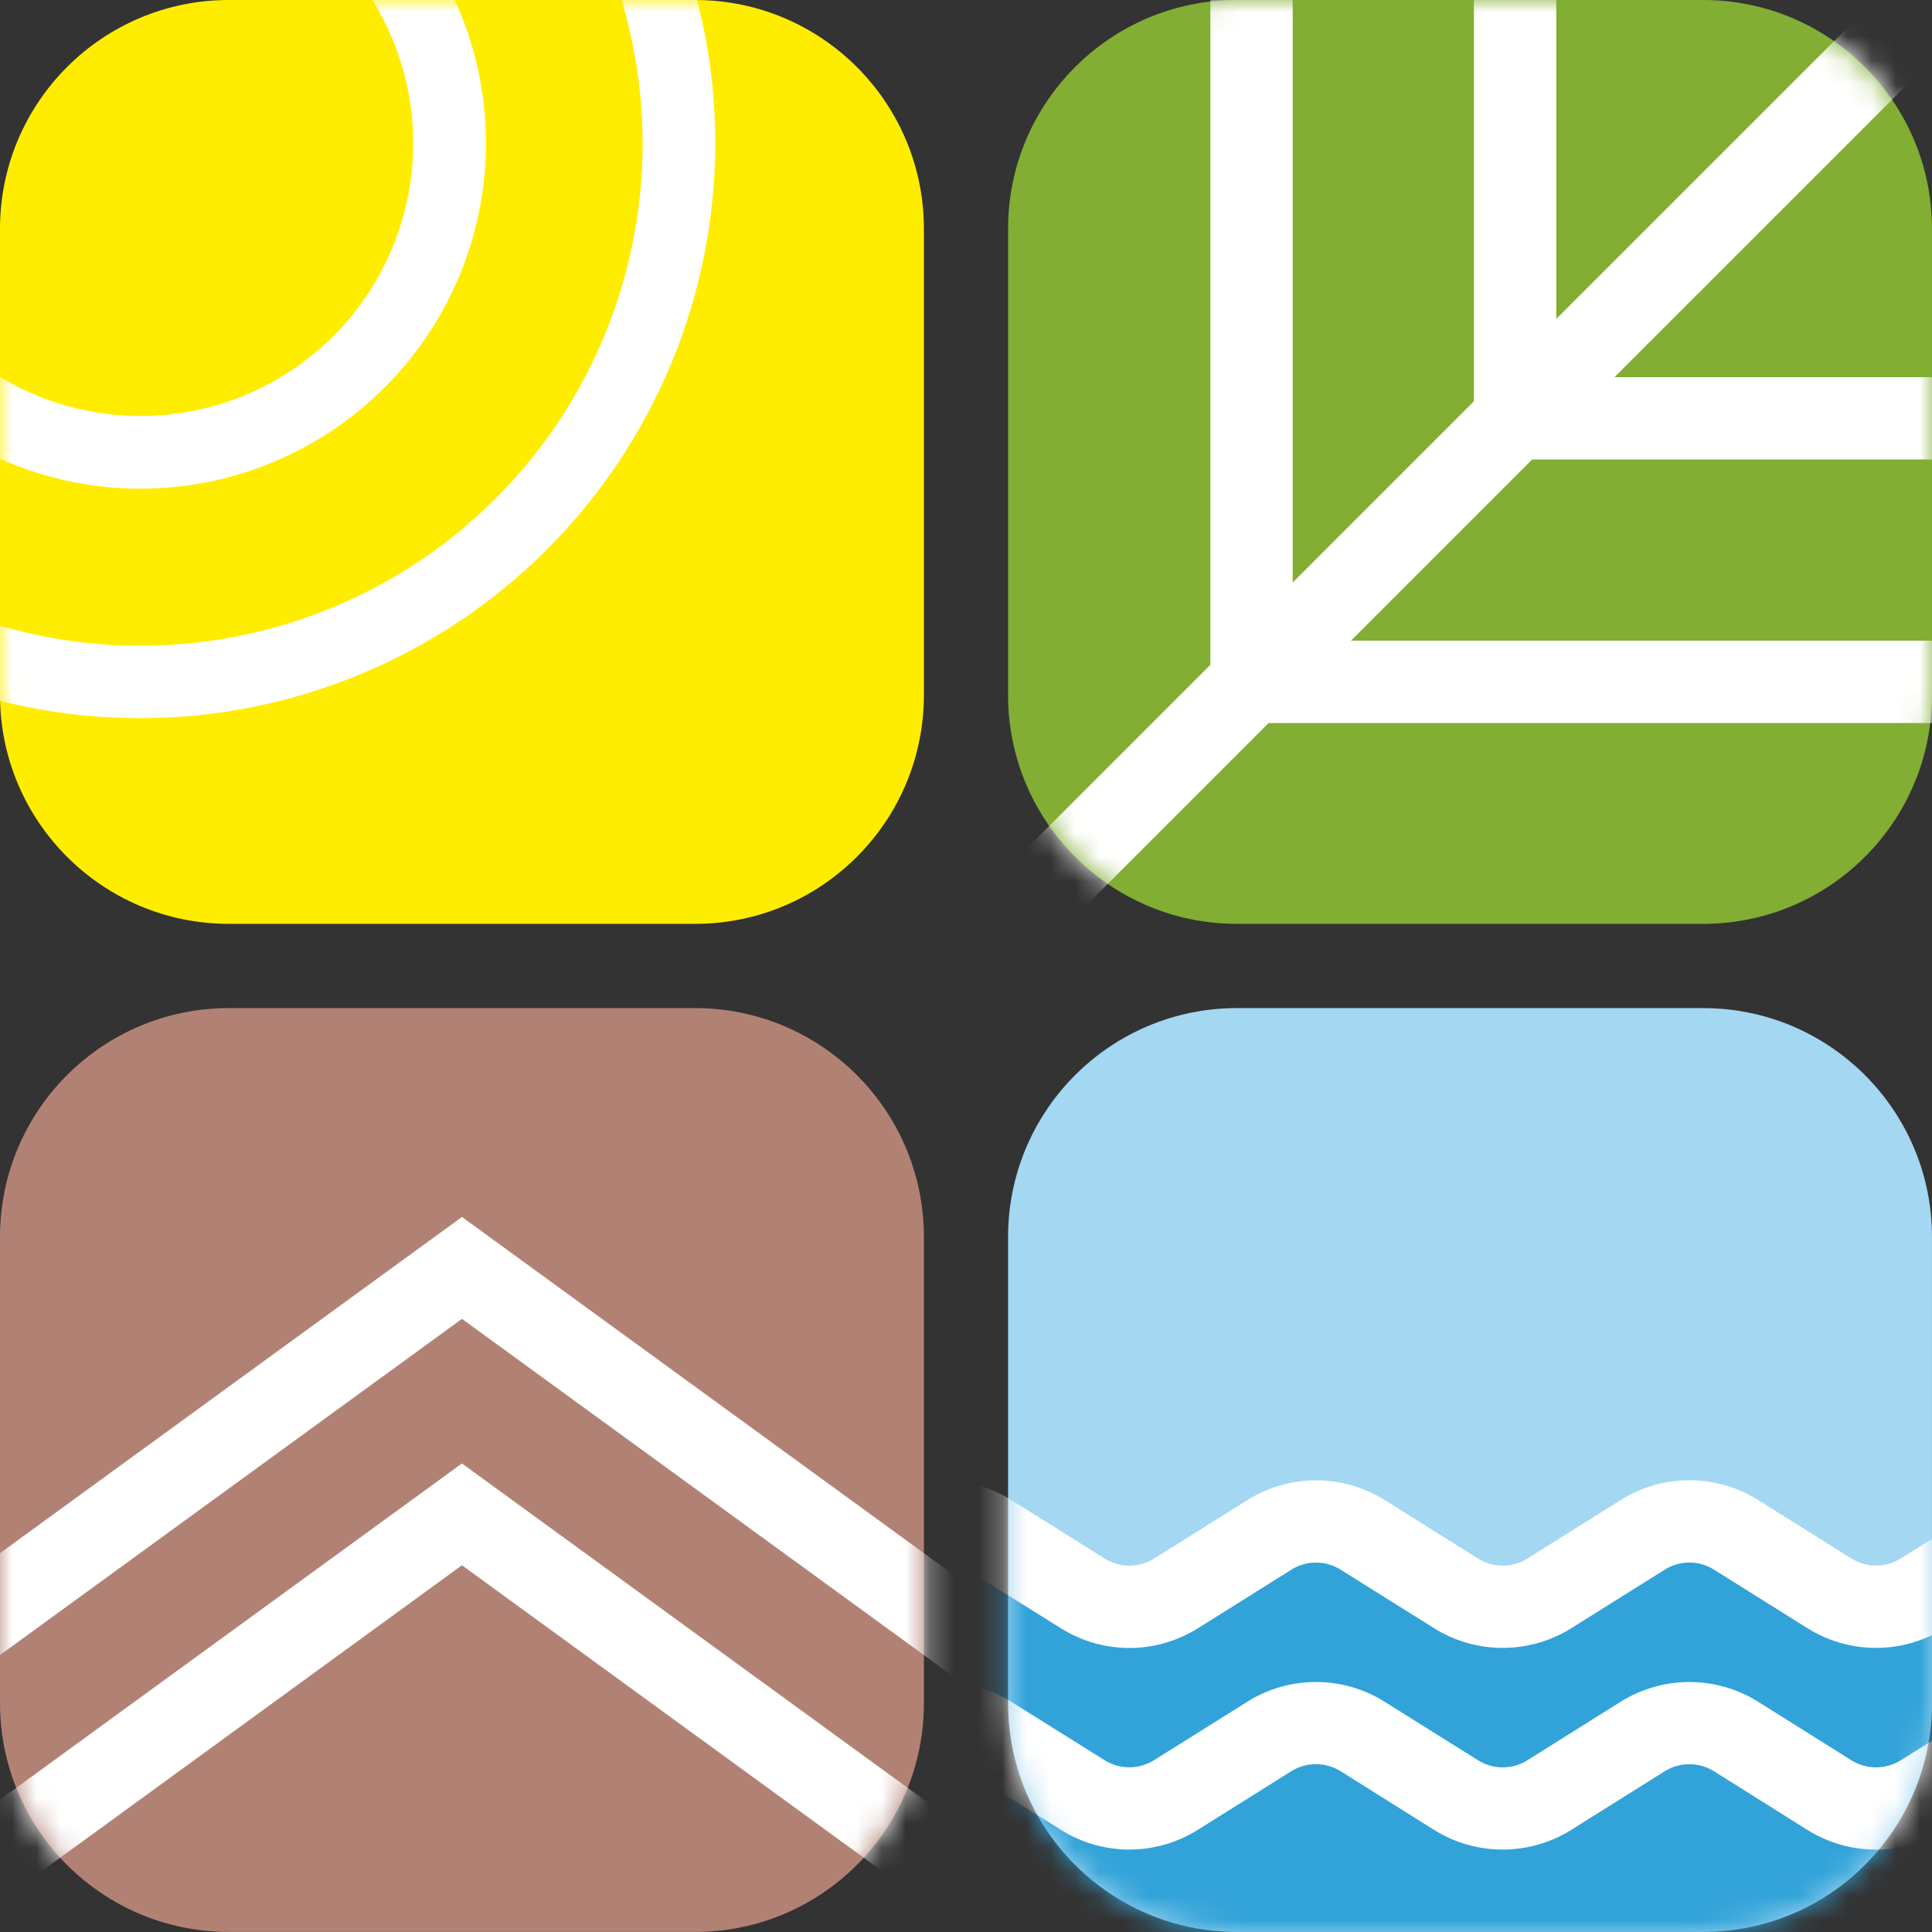
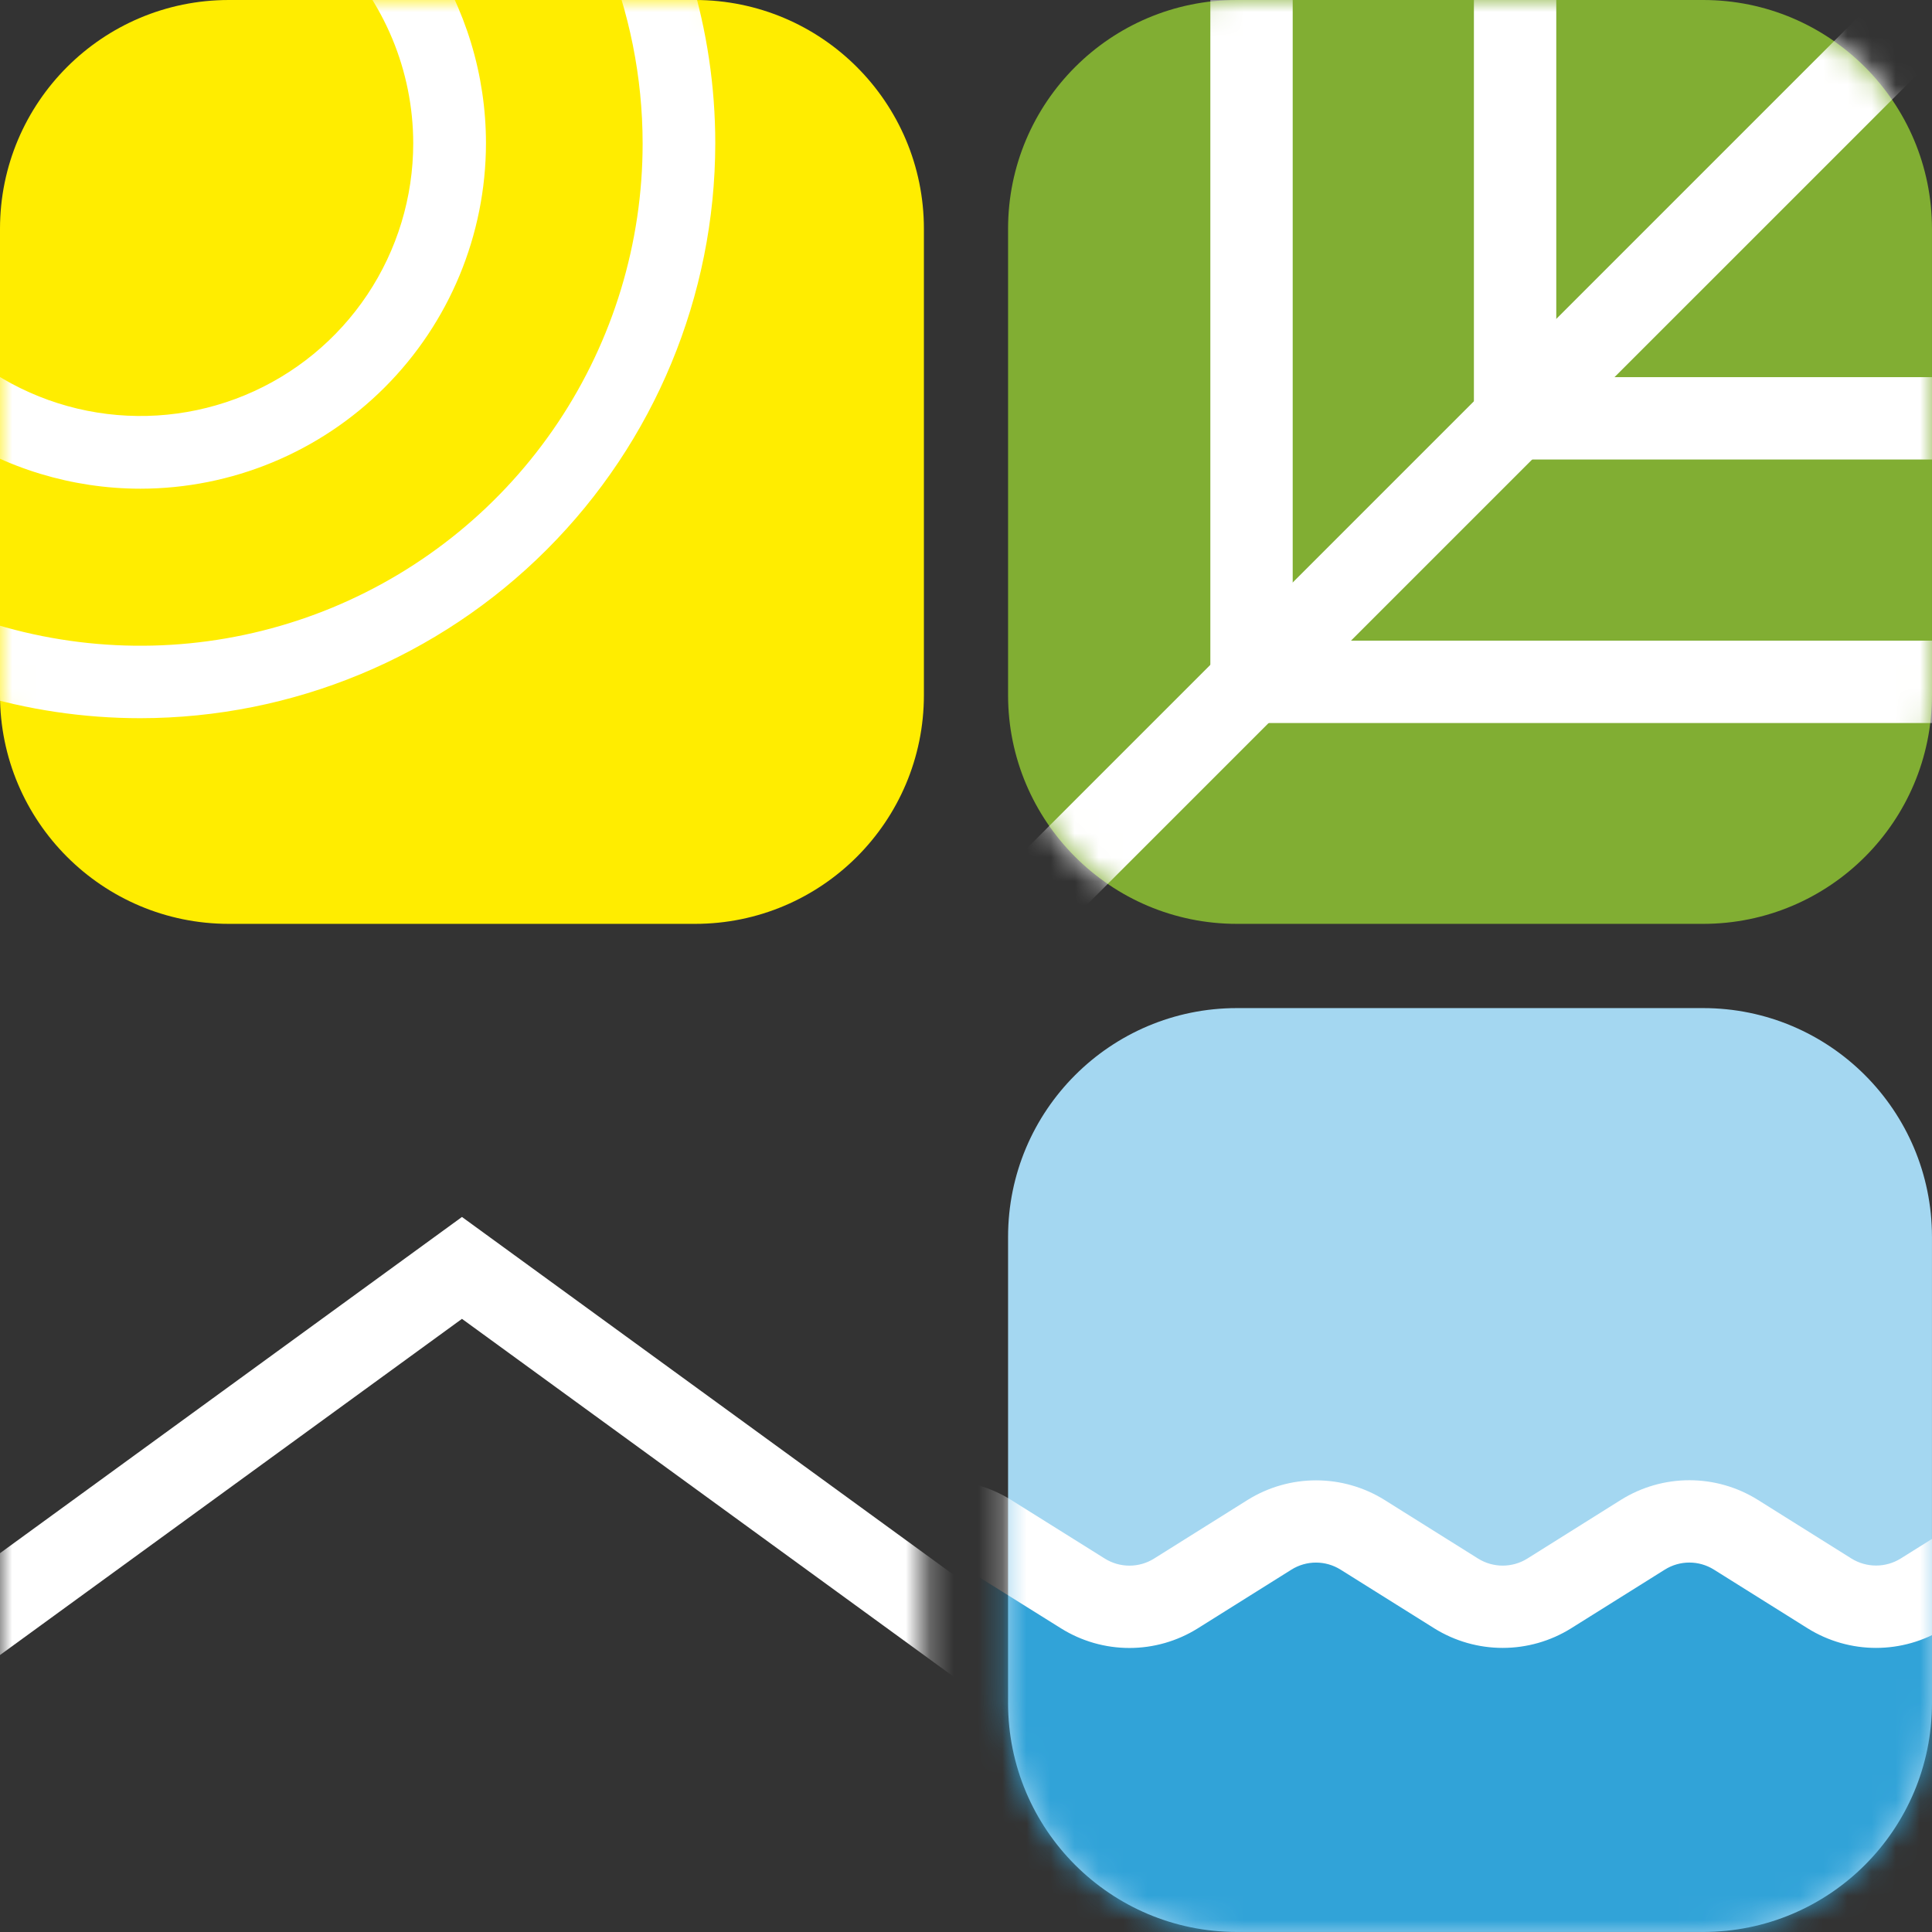
<svg xmlns="http://www.w3.org/2000/svg" width="80" height="80" viewBox="0 0 80 80" fill="none">
  <rect x="0" y="0" width="80" height="80" fill="#333333" stroke="none" />
  <g clip-path="url(#clip0_847_695)">
    <path d="M70.522 41.743H51.219C45.985 41.743 41.742 45.986 41.742 51.219V70.521C41.742 75.755 45.985 79.998 51.219 79.998H70.522C75.757 79.998 79.999 75.755 79.999 70.521V51.219C79.999 45.986 75.757 41.743 70.522 41.743Z" fill="#A4D7F1" />
    <mask id="mask0_847_695" style="mask-type:luminance" maskUnits="userSpaceOnUse" x="41" y="41" width="39" height="39">
      <path d="M70.522 41.74H51.219C45.985 41.74 41.742 45.983 41.742 51.217V70.518C41.742 75.752 45.985 79.995 51.219 79.995H70.522C75.757 79.995 79.999 75.752 79.999 70.518V51.217C79.999 45.983 75.757 41.74 70.522 41.74Z" fill="white" />
    </mask>
    <g mask="url(#mask0_847_695)">
      <path d="M26.347 58.584L22.575 56.108C21.769 55.581 20.828 55.302 19.865 55.303C18.903 55.305 17.962 55.588 17.159 56.118L2.332 65.907C1.753 66.289 1.076 66.497 0.383 66.505C-0.311 66.514 -0.992 66.323 -1.581 65.955L-5.418 63.546C-5.995 63.187 -6.661 62.996 -7.34 62.996C-8.019 62.996 -8.685 63.187 -9.262 63.546L-13.15 65.986C-13.725 66.347 -14.391 66.538 -15.07 66.538C-15.749 66.538 -16.415 66.347 -16.99 65.986L-20.878 63.546C-21.454 63.187 -22.119 62.996 -22.798 62.996C-23.477 62.996 -24.142 63.187 -24.718 63.546L-28.606 65.986C-29.181 66.347 -29.847 66.538 -30.526 66.538C-31.205 66.538 -31.87 66.347 -32.446 65.986L-36.337 63.546C-36.914 63.187 -37.579 62.996 -38.258 62.996C-38.937 62.996 -39.603 63.187 -40.179 63.546L-44.067 65.986C-44.642 66.347 -45.308 66.538 -45.987 66.538C-46.666 66.538 -47.331 66.347 -47.907 65.986L-51.795 63.546C-52.371 63.187 -53.036 62.996 -53.715 62.996C-54.394 62.996 -55.059 63.187 -55.635 63.546V87.81H87.338V63.548C86.762 63.188 86.097 62.997 85.419 62.997C84.74 62.997 84.075 63.188 83.5 63.548L79.608 65.987C79.033 66.348 78.367 66.54 77.688 66.54C77.008 66.54 76.343 66.348 75.767 65.987L71.879 63.548C71.303 63.188 70.638 62.998 69.959 62.998C69.279 62.998 68.614 63.188 68.038 63.548L64.15 65.987C63.574 66.348 62.908 66.54 62.228 66.54C61.548 66.54 60.882 66.348 60.306 65.987L56.418 63.548C55.842 63.188 55.177 62.998 54.498 62.998C53.819 62.998 53.153 63.188 52.577 63.548L48.689 65.987C48.113 66.348 47.448 66.54 46.768 66.54C46.089 66.54 45.423 66.348 44.848 65.987L40.96 63.548C40.383 63.188 39.717 62.998 39.038 62.998C38.358 62.998 37.693 63.188 37.116 63.548L33.228 65.987C32.653 66.348 31.987 66.539 31.308 66.539C30.629 66.539 29.963 66.348 29.388 65.987L19.964 60.079" fill="#31A3D8" />
      <path d="M89.043 89.516H-57.353V62.606L-56.552 62.105C-55.704 61.577 -54.724 61.297 -53.725 61.297C-52.725 61.297 -51.745 61.577 -50.897 62.105L-47.009 64.541C-46.705 64.73 -46.354 64.83 -45.996 64.83C-45.638 64.83 -45.287 64.73 -44.983 64.541L-41.091 62.103C-40.243 61.575 -39.264 61.294 -38.266 61.294C-37.267 61.294 -36.288 61.575 -35.44 62.103L-31.552 64.538C-31.247 64.727 -30.895 64.827 -30.537 64.827C-30.178 64.827 -29.827 64.727 -29.522 64.538L-25.634 62.103C-24.787 61.573 -23.808 61.292 -22.808 61.292C-21.809 61.292 -20.83 61.573 -19.982 62.103L-16.091 64.538C-15.787 64.731 -15.435 64.834 -15.076 64.834C-14.716 64.834 -14.364 64.731 -14.061 64.538L-10.176 62.104C-9.327 61.576 -8.348 61.296 -7.348 61.296C-6.348 61.296 -5.369 61.576 -4.52 62.104L-0.683 64.509C-0.372 64.703 -0.012 64.805 0.355 64.8C0.721 64.796 1.079 64.687 1.385 64.485L16.212 54.693C17.294 53.979 18.562 53.598 19.859 53.596C21.155 53.595 22.424 53.974 23.508 54.685L27.28 57.158C27.65 57.409 27.907 57.796 27.994 58.235C28.081 58.674 27.993 59.13 27.747 59.504C27.501 59.878 27.119 60.141 26.681 60.236C26.244 60.33 25.787 60.249 25.408 60.009L21.636 57.537C21.11 57.189 20.493 57.004 19.863 57.004C19.232 57.004 18.615 57.189 18.089 57.537L3.266 67.326C2.413 67.888 1.417 68.193 0.395 68.206C-0.626 68.219 -1.629 67.938 -2.496 67.397L-6.333 64.992C-6.637 64.803 -6.988 64.702 -7.346 64.702C-7.704 64.702 -8.055 64.803 -8.359 64.992L-12.251 67.43C-13.099 67.957 -14.078 68.236 -15.077 68.236C-16.075 68.236 -17.054 67.957 -17.902 67.43L-21.794 64.992C-22.099 64.803 -22.45 64.703 -22.809 64.703C-23.168 64.703 -23.519 64.803 -23.824 64.992L-27.709 67.428C-28.559 67.957 -29.539 68.237 -30.54 68.237C-31.541 68.237 -32.521 67.957 -33.371 67.428L-37.253 64.996C-37.557 64.806 -37.909 64.706 -38.267 64.706C-38.626 64.706 -38.978 64.806 -39.282 64.996L-43.174 67.434C-44.022 67.961 -45.001 68.24 -46 68.24C-46.998 68.24 -47.977 67.961 -48.825 67.434L-52.71 64.999C-53.076 64.767 -53.511 64.669 -53.941 64.719V86.108H85.629V64.713C85.198 64.662 84.764 64.76 84.398 64.992L80.51 67.428C79.661 67.956 78.682 68.236 77.682 68.236C76.683 68.236 75.703 67.956 74.855 67.428L70.966 64.992C70.663 64.803 70.312 64.702 69.954 64.702C69.595 64.702 69.244 64.803 68.941 64.992L65.049 67.43C64.201 67.957 63.222 68.236 62.223 68.236C61.224 68.236 60.246 67.957 59.397 67.43L55.509 64.995C55.204 64.804 54.852 64.703 54.493 64.703C54.133 64.703 53.781 64.804 53.476 64.995L49.592 67.43C48.744 67.959 47.765 68.239 46.766 68.239C45.767 68.239 44.788 67.959 43.94 67.43L40.048 64.999C39.744 64.808 39.392 64.707 39.034 64.707C38.675 64.707 38.323 64.808 38.019 64.999L34.132 67.432C33.283 67.959 32.304 68.238 31.304 68.238C30.305 68.238 29.326 67.959 28.477 67.432L19.056 61.524C18.867 61.405 18.702 61.25 18.573 61.068C18.443 60.885 18.35 60.679 18.3 60.461C18.25 60.242 18.244 60.017 18.281 59.796C18.319 59.575 18.399 59.364 18.518 59.174C18.637 58.984 18.792 58.82 18.974 58.69C19.157 58.561 19.363 58.468 19.581 58.418C19.8 58.368 20.026 58.362 20.246 58.399C20.467 58.436 20.678 58.517 20.868 58.636L30.292 64.543C30.596 64.732 30.947 64.832 31.305 64.832C31.663 64.832 32.014 64.732 32.318 64.543L36.209 62.105C37.057 61.577 38.036 61.297 39.035 61.297C40.034 61.297 41.013 61.577 41.861 62.105L45.753 64.541C46.058 64.73 46.409 64.83 46.768 64.83C47.126 64.83 47.478 64.73 47.782 64.541L51.668 62.105C52.517 61.578 53.496 61.298 54.496 61.298C55.495 61.298 56.475 61.578 57.323 62.105L61.209 64.54C61.514 64.729 61.865 64.829 62.224 64.829C62.582 64.829 62.934 64.729 63.239 64.54L67.126 62.102C67.975 61.573 68.955 61.293 69.954 61.293C70.954 61.293 71.933 61.573 72.782 62.102L76.667 64.537C76.973 64.726 77.325 64.826 77.684 64.826C78.043 64.826 78.395 64.726 78.701 64.537L82.589 62.102C83.436 61.572 84.415 61.291 85.415 61.291C86.414 61.291 87.393 61.572 88.24 62.102L89.038 62.602L89.043 89.516Z" fill="white" />
      <path d="M-55.645 71.899C-55.069 71.538 -54.404 71.347 -53.724 71.347C-53.045 71.347 -52.38 71.538 -51.804 71.899L-47.916 74.339C-47.341 74.7 -46.676 74.891 -45.996 74.891C-45.317 74.891 -44.652 74.7 -44.077 74.339L-40.188 71.899C-39.613 71.538 -38.947 71.347 -38.268 71.347C-37.589 71.347 -36.923 71.538 -36.347 71.899L-32.456 74.339C-31.88 74.7 -31.215 74.891 -30.536 74.891C-29.856 74.891 -29.191 74.7 -28.616 74.339L-24.728 71.899C-24.152 71.538 -23.487 71.347 -22.808 71.347C-22.128 71.347 -21.463 71.538 -20.888 71.899L-17 74.339C-16.424 74.7 -15.759 74.891 -15.08 74.891C-14.4 74.891 -13.735 74.7 -13.16 74.339L-9.272 71.899C-8.696 71.538 -8.03 71.347 -7.35 71.347C-6.67 71.347 -6.004 71.538 -5.428 71.899L-1.54 74.339C-0.964 74.7 -0.299 74.891 0.381 74.891C1.06 74.891 1.726 74.7 2.301 74.339L6.189 71.899C6.765 71.538 7.431 71.347 8.11 71.347C8.789 71.347 9.455 71.538 10.03 71.899L13.918 74.339C14.495 74.7 15.161 74.891 15.84 74.891C16.52 74.891 17.186 74.7 17.762 74.339L21.65 71.899C22.226 71.538 22.891 71.347 23.571 71.347C24.25 71.347 24.916 71.538 25.491 71.899L29.38 74.339C29.955 74.7 30.62 74.891 31.299 74.891C31.979 74.891 32.644 74.7 33.219 74.339L37.108 71.899C37.684 71.538 38.349 71.347 39.029 71.347C39.709 71.347 40.375 71.538 40.951 71.899L44.839 74.339C45.415 74.7 46.08 74.891 46.76 74.891C47.439 74.891 48.105 74.7 48.68 74.339L52.568 71.899C53.144 71.538 53.81 71.347 54.489 71.347C55.168 71.347 55.834 71.538 56.41 71.899L60.298 74.339C60.874 74.7 61.54 74.891 62.219 74.891C62.899 74.891 63.565 74.7 64.141 74.339L68.029 71.899C68.605 71.538 69.27 71.347 69.95 71.347C70.629 71.347 71.295 71.538 71.871 71.899L75.758 74.339C76.334 74.7 77 74.891 77.679 74.891C78.359 74.891 79.024 74.7 79.6 74.339L83.492 71.899C84.066 71.538 84.731 71.347 85.41 71.347C86.089 71.347 86.754 71.538 87.329 71.899V87.81H-55.645V71.899Z" fill="#31A3D8" />
-       <path d="M89.043 89.516H-57.353V70.959L-56.552 70.458C-55.703 69.931 -54.724 69.652 -53.725 69.652C-52.725 69.652 -51.746 69.931 -50.897 70.458L-47.009 72.896C-46.705 73.086 -46.354 73.186 -45.996 73.186C-45.638 73.186 -45.287 73.086 -44.983 72.896L-41.091 70.458C-40.243 69.932 -39.264 69.653 -38.266 69.653C-37.267 69.653 -36.288 69.932 -35.44 70.458L-31.552 72.896C-31.247 73.085 -30.895 73.185 -30.537 73.185C-30.178 73.185 -29.827 73.085 -29.522 72.896L-25.634 70.461C-24.787 69.931 -23.808 69.65 -22.808 69.65C-21.809 69.65 -20.83 69.931 -19.982 70.461L-16.091 72.896C-15.788 73.09 -15.436 73.193 -15.076 73.193C-14.716 73.193 -14.364 73.09 -14.061 72.896L-10.176 70.453C-9.327 69.927 -8.347 69.647 -7.348 69.647C-6.349 69.647 -5.369 69.927 -4.52 70.453L-0.635 72.891C-0.329 73.08 0.023 73.181 0.382 73.181C0.741 73.181 1.093 73.08 1.398 72.891L5.286 70.456C6.134 69.926 7.113 69.645 8.112 69.645C9.112 69.645 10.091 69.926 10.938 70.456L14.826 72.891C15.131 73.08 15.482 73.18 15.841 73.18C16.2 73.18 16.551 73.08 16.856 72.891L20.744 70.456C21.592 69.927 22.572 69.647 23.571 69.647C24.571 69.647 25.55 69.927 26.399 70.456L30.287 72.894C30.591 73.084 30.942 73.184 31.3 73.184C31.658 73.184 32.009 73.084 32.313 72.894L36.205 70.456C37.053 69.927 38.032 69.647 39.031 69.647C40.029 69.647 41.008 69.927 41.856 70.456L45.748 72.891C46.053 73.08 46.404 73.18 46.763 73.18C47.121 73.18 47.473 73.08 47.778 72.891L51.663 70.456C52.512 69.927 53.491 69.647 54.491 69.647C55.49 69.647 56.47 69.927 57.319 70.456L61.209 72.893C61.513 73.082 61.865 73.183 62.224 73.183C62.583 73.183 62.934 73.082 63.239 72.893L67.126 70.454C67.976 69.928 68.955 69.649 69.954 69.649C70.953 69.649 71.933 69.928 72.782 70.454L76.667 72.893C76.973 73.082 77.325 73.182 77.684 73.182C78.043 73.182 78.395 73.082 78.701 72.893L82.589 70.457C83.436 69.927 84.415 69.646 85.415 69.646C86.414 69.646 87.393 69.927 88.24 70.457L89.038 70.958L89.043 89.516ZM-53.943 86.106H85.626V73.066C85.196 73.013 84.76 73.112 84.395 73.346L80.507 75.781C79.659 76.309 78.679 76.589 77.68 76.589C76.68 76.589 75.701 76.309 74.852 75.781L70.964 73.339C70.66 73.151 70.309 73.052 69.951 73.052C69.593 73.052 69.243 73.151 68.938 73.339L65.046 75.781C64.198 76.308 63.219 76.587 62.221 76.587C61.222 76.587 60.243 76.308 59.395 75.781L55.507 73.339C55.201 73.15 54.849 73.05 54.49 73.05C54.131 73.05 53.779 73.15 53.474 73.339L49.589 75.775C48.742 76.305 47.763 76.586 46.763 76.586C45.764 76.586 44.785 76.305 43.938 75.775L40.046 73.339C39.742 73.149 39.39 73.048 39.031 73.048C38.672 73.048 38.321 73.149 38.016 73.339L34.132 75.785C33.283 76.312 32.304 76.591 31.304 76.591C30.305 76.591 29.326 76.312 28.477 75.785L24.592 73.343C24.287 73.154 23.935 73.054 23.576 73.054C23.217 73.054 22.864 73.154 22.559 73.343L18.671 75.779C17.824 76.308 16.845 76.59 15.845 76.59C14.846 76.59 13.867 76.308 13.019 75.779L9.128 73.343C8.824 73.153 8.473 73.052 8.115 73.052C7.756 73.052 7.405 73.153 7.102 73.343L3.214 75.779C2.365 76.307 1.386 76.587 0.386 76.587C-0.613 76.587 -1.593 76.307 -2.442 75.779L-6.33 73.337C-6.634 73.149 -6.985 73.049 -7.342 73.049C-7.7 73.049 -8.051 73.149 -8.355 73.337L-12.247 75.779C-13.095 76.305 -14.074 76.584 -15.073 76.584C-16.072 76.584 -17.05 76.305 -17.899 75.779L-21.79 73.339C-22.095 73.149 -22.446 73.048 -22.805 73.048C-23.164 73.048 -23.516 73.149 -23.82 73.339L-27.706 75.775C-28.555 76.304 -29.536 76.584 -30.536 76.584C-31.537 76.584 -32.518 76.304 -33.367 75.775L-37.253 73.343C-37.558 73.155 -37.909 73.055 -38.267 73.055C-38.626 73.055 -38.977 73.155 -39.282 73.343L-43.174 75.785C-44.022 76.311 -45.001 76.59 -46 76.59C-46.998 76.59 -47.977 76.311 -48.825 75.785L-52.71 73.343C-53.078 73.118 -53.511 73.021 -53.941 73.067L-53.943 86.106ZM0.387 63.08C0.02 63.079 -0.336 62.96 -0.63 62.741C-0.924 62.522 -1.14 62.214 -1.245 61.863C-1.35 61.511 -1.339 61.136 -1.214 60.791C-1.09 60.447 -0.857 60.151 -0.551 59.949L13.407 50.734C15.323 49.467 17.569 48.79 19.866 48.787C22.163 48.784 24.411 49.455 26.33 50.717L27.285 51.341C27.654 51.593 27.909 51.979 27.996 52.417C28.083 52.855 27.995 53.309 27.751 53.683C27.506 54.056 27.126 54.319 26.69 54.415C26.254 54.511 25.798 54.433 25.419 54.197L24.461 53.569C23.098 52.674 21.503 52.197 19.873 52.199C18.243 52.201 16.649 52.681 15.289 53.579L1.325 62.796C1.047 62.981 0.721 63.08 0.387 63.08Z" fill="white" />
    </g>
    <path d="M70.522 0H51.219C45.985 0 41.742 4.243 41.742 9.477V28.778C41.742 34.012 45.985 38.255 51.219 38.255H70.522C75.757 38.255 79.999 34.012 79.999 28.778V9.477C79.999 4.243 75.757 0 70.522 0Z" fill="#81AE33" />
    <mask id="mask1_847_695" style="mask-type:luminance" maskUnits="userSpaceOnUse" x="41" y="0" width="39" height="39">
      <path d="M70.522 0H51.219C45.985 0 41.742 4.243 41.742 9.477V28.778C41.742 34.012 45.985 38.255 51.219 38.255H70.522C75.757 38.255 79.999 34.012 79.999 28.778V9.477C79.999 4.243 75.757 0 70.522 0Z" fill="white" />
    </mask>
    <g mask="url(#mask1_847_695)">
      <path d="M41.395 36.252L77.563 0.085L79.974 2.497L43.806 38.663L41.395 36.252Z" fill="white" />
      <path d="M51.824 26.528H86.653V29.939H51.824V26.528ZM62.736 15.617H97.564V19.027H62.736V15.617Z" fill="white" />
      <path d="M50.118 -6.593H53.528V28.234H50.118V-6.593ZM61.031 -17.505H64.442V17.323H61.031V-17.505ZM5.58 72.066L41.749 35.898L44.16 38.31L7.991 74.477L5.58 72.066Z" fill="white" />
    </g>
    <path d="M28.78 0H9.477C4.243 0 0 4.243 0 9.477V28.778C0 34.012 4.243 38.255 9.477 38.255H28.78C34.014 38.255 38.257 34.012 38.257 28.778V9.477C38.257 4.243 34.014 0 28.78 0Z" fill="#FFED00" />
    <mask id="mask2_847_695" style="mask-type:luminance" maskUnits="userSpaceOnUse" x="0" y="0" width="39" height="39">
      <path d="M28.78 0H9.477C4.243 0 0 4.243 0 9.477V28.778C0 34.012 4.243 38.255 9.477 38.255H28.78C34.014 38.255 38.257 34.012 38.257 28.778V9.477C38.257 4.243 34.014 0 28.78 0Z" fill="white" />
    </mask>
    <g mask="url(#mask2_847_695)">
      <path d="M5.814 20.236C2.985 20.234 0.221 19.394 -2.13 17.822C-4.481 16.25 -6.313 14.016 -7.394 11.402C-8.475 8.789 -8.757 5.914 -8.205 3.14C-7.652 0.366 -6.289 -2.181 -4.289 -4.18C-2.289 -6.18 0.26 -7.541 3.034 -8.092C5.808 -8.643 8.683 -8.36 11.296 -7.277C13.909 -6.194 16.142 -4.361 17.713 -2.01C19.284 0.342 20.123 3.106 20.123 5.935C20.118 9.727 18.608 13.363 15.926 16.044C13.243 18.725 9.606 20.233 5.814 20.236ZM5.814 -5.363C3.58 -5.363 1.396 -4.7 -0.461 -3.459C-2.318 -2.217 -3.765 -0.453 -4.62 1.611C-5.474 3.675 -5.697 5.946 -5.261 8.136C-4.825 10.327 -3.749 12.339 -2.169 13.919C-0.589 15.498 1.423 16.573 3.614 17.009C5.805 17.444 8.076 17.22 10.14 16.365C12.204 15.51 13.967 14.062 15.208 12.205C16.449 10.347 17.111 8.164 17.111 5.93C17.107 2.936 15.915 0.066 13.797 -2.051C11.679 -4.167 8.808 -5.356 5.814 -5.357V-5.363Z" fill="white" />
      <path d="M5.81 29.739C1.102 29.738 -3.499 28.342 -7.413 25.726C-11.327 23.11 -14.377 19.392 -16.178 15.043C-17.979 10.693 -18.449 5.908 -17.53 1.291C-16.611 -3.326 -14.344 -7.567 -11.015 -10.895C-7.686 -14.223 -3.445 -16.49 1.172 -17.408C5.789 -18.326 10.575 -17.855 14.924 -16.053C19.273 -14.252 22.991 -11.201 25.606 -7.287C28.221 -3.373 29.618 1.228 29.618 5.936C29.611 12.247 27.1 18.298 22.637 22.761C18.173 27.224 12.122 29.733 5.81 29.739ZM5.81 -14.86C1.696 -14.86 -2.325 -13.64 -5.746 -11.354C-9.167 -9.069 -11.832 -5.821 -13.407 -2.02C-14.981 1.781 -15.393 5.963 -14.591 9.997C-13.788 14.032 -11.807 17.738 -8.898 20.647C-5.989 23.556 -2.283 25.537 1.752 26.339C5.787 27.142 9.969 26.73 13.77 25.156C17.57 23.581 20.819 20.916 23.105 17.495C25.39 14.075 26.61 10.053 26.61 5.94C26.606 0.425 24.413 -4.863 20.513 -8.763C16.613 -12.663 11.325 -14.855 5.81 -14.86ZM55.22 69.646C52.391 69.646 49.626 68.807 47.274 67.235C44.922 65.663 43.089 63.429 42.006 60.816C40.924 58.202 40.641 55.326 41.193 52.552C41.744 49.777 43.107 47.228 45.107 45.228C47.108 43.228 49.656 41.866 52.431 41.314C55.205 40.762 58.081 41.045 60.695 42.127C63.309 43.21 65.543 45.043 67.114 47.395C68.686 49.747 69.525 52.512 69.526 55.341C69.521 59.133 68.012 62.769 65.33 65.451C62.649 68.132 59.013 69.641 55.22 69.646ZM55.22 44.047C52.986 44.047 50.803 44.709 48.945 45.95C47.087 47.191 45.639 48.955 44.784 51.018C43.929 53.082 43.706 55.353 44.141 57.544C44.577 59.735 45.653 61.748 47.233 63.328C48.812 64.907 50.825 65.983 53.016 66.419C55.207 66.854 57.478 66.631 59.542 65.776C61.606 64.921 63.37 63.473 64.611 61.615C65.852 59.758 66.514 57.574 66.514 55.34C66.511 52.346 65.32 49.475 63.203 47.358C61.086 45.241 58.215 44.049 55.22 44.047Z" fill="white" />
      <path d="M55.222 79.145C50.514 79.144 45.912 77.748 41.998 75.133C38.084 72.517 35.033 68.8 33.231 64.45C31.43 60.101 30.959 55.315 31.878 50.698C32.796 46.081 35.063 41.84 38.392 38.511C41.721 35.182 45.962 32.916 50.58 31.997C55.197 31.079 59.983 31.55 64.332 33.352C68.682 35.154 72.399 38.204 75.015 42.119C77.63 46.033 79.026 50.635 79.026 55.342C79.019 61.653 76.509 67.703 72.046 72.166C67.583 76.628 61.533 79.138 55.222 79.145ZM55.222 34.549C51.107 34.548 47.085 35.767 43.663 38.051C40.242 40.336 37.575 43.584 35.999 47.385C34.424 51.186 34.011 55.369 34.814 59.404C35.616 63.439 37.597 67.146 40.506 70.055C43.415 72.965 47.122 74.946 51.158 75.749C55.193 76.551 59.376 76.139 63.177 74.564C66.978 72.989 70.226 70.322 72.511 66.9C74.797 63.479 76.016 59.457 76.014 55.342C76.008 49.83 73.816 44.544 69.918 40.646C66.02 36.748 60.735 34.555 55.222 34.549Z" fill="white" />
    </g>
-     <path d="M28.78 41.743H9.477C4.243 41.743 0 45.986 0 51.219V70.521C0 75.755 4.243 79.998 9.477 79.998H28.78C34.014 79.998 38.257 75.755 38.257 70.521V51.219C38.257 45.986 34.014 41.743 28.78 41.743Z" fill="#B18274" />
    <mask id="mask3_847_695" style="mask-type:luminance" maskUnits="userSpaceOnUse" x="0" y="41" width="39" height="39">
      <path d="M28.78 41.74H9.477C4.243 41.74 0 45.983 0 51.217V70.518C0 75.752 4.243 79.995 9.477 79.995H28.78C34.014 79.995 38.257 75.752 38.257 70.518V51.217C38.257 45.983 34.014 41.74 28.78 41.74Z" fill="white" />
    </mask>
    <g mask="url(#mask3_847_695)">
-       <path d="M19.128 95.64L-4.945 78.12L19.128 60.599L43.202 78.12L19.128 95.64ZM0.849 78.12L19.128 91.421L37.408 78.12L19.128 64.814L0.849 78.12Z" fill="white" />
      <path d="M19.129 105.844L-18.967 78.118L19.129 50.392L57.223 78.118L19.129 105.844ZM-13.172 78.118L19.129 101.625L51.427 78.118L19.129 54.611L-13.172 78.118ZM71.278 57.608L47.204 40.084L71.278 22.565L95.352 40.084L71.278 57.608ZM52.999 40.084L71.278 53.389L89.558 40.084L71.278 26.782L52.999 40.084Z" fill="white" />
      <path d="M71.28 67.823L33.184 40.094L71.28 12.371L109.374 40.087L71.28 67.823ZM38.974 40.087L71.276 63.594L103.574 40.087L71.276 16.58L38.974 40.087Z" fill="white" />
    </g>
  </g>
  <defs>
    <clipPath id="clip0_847_695">
      <rect width="80" height="80" fill="white" />
    </clipPath>
  </defs>
</svg>